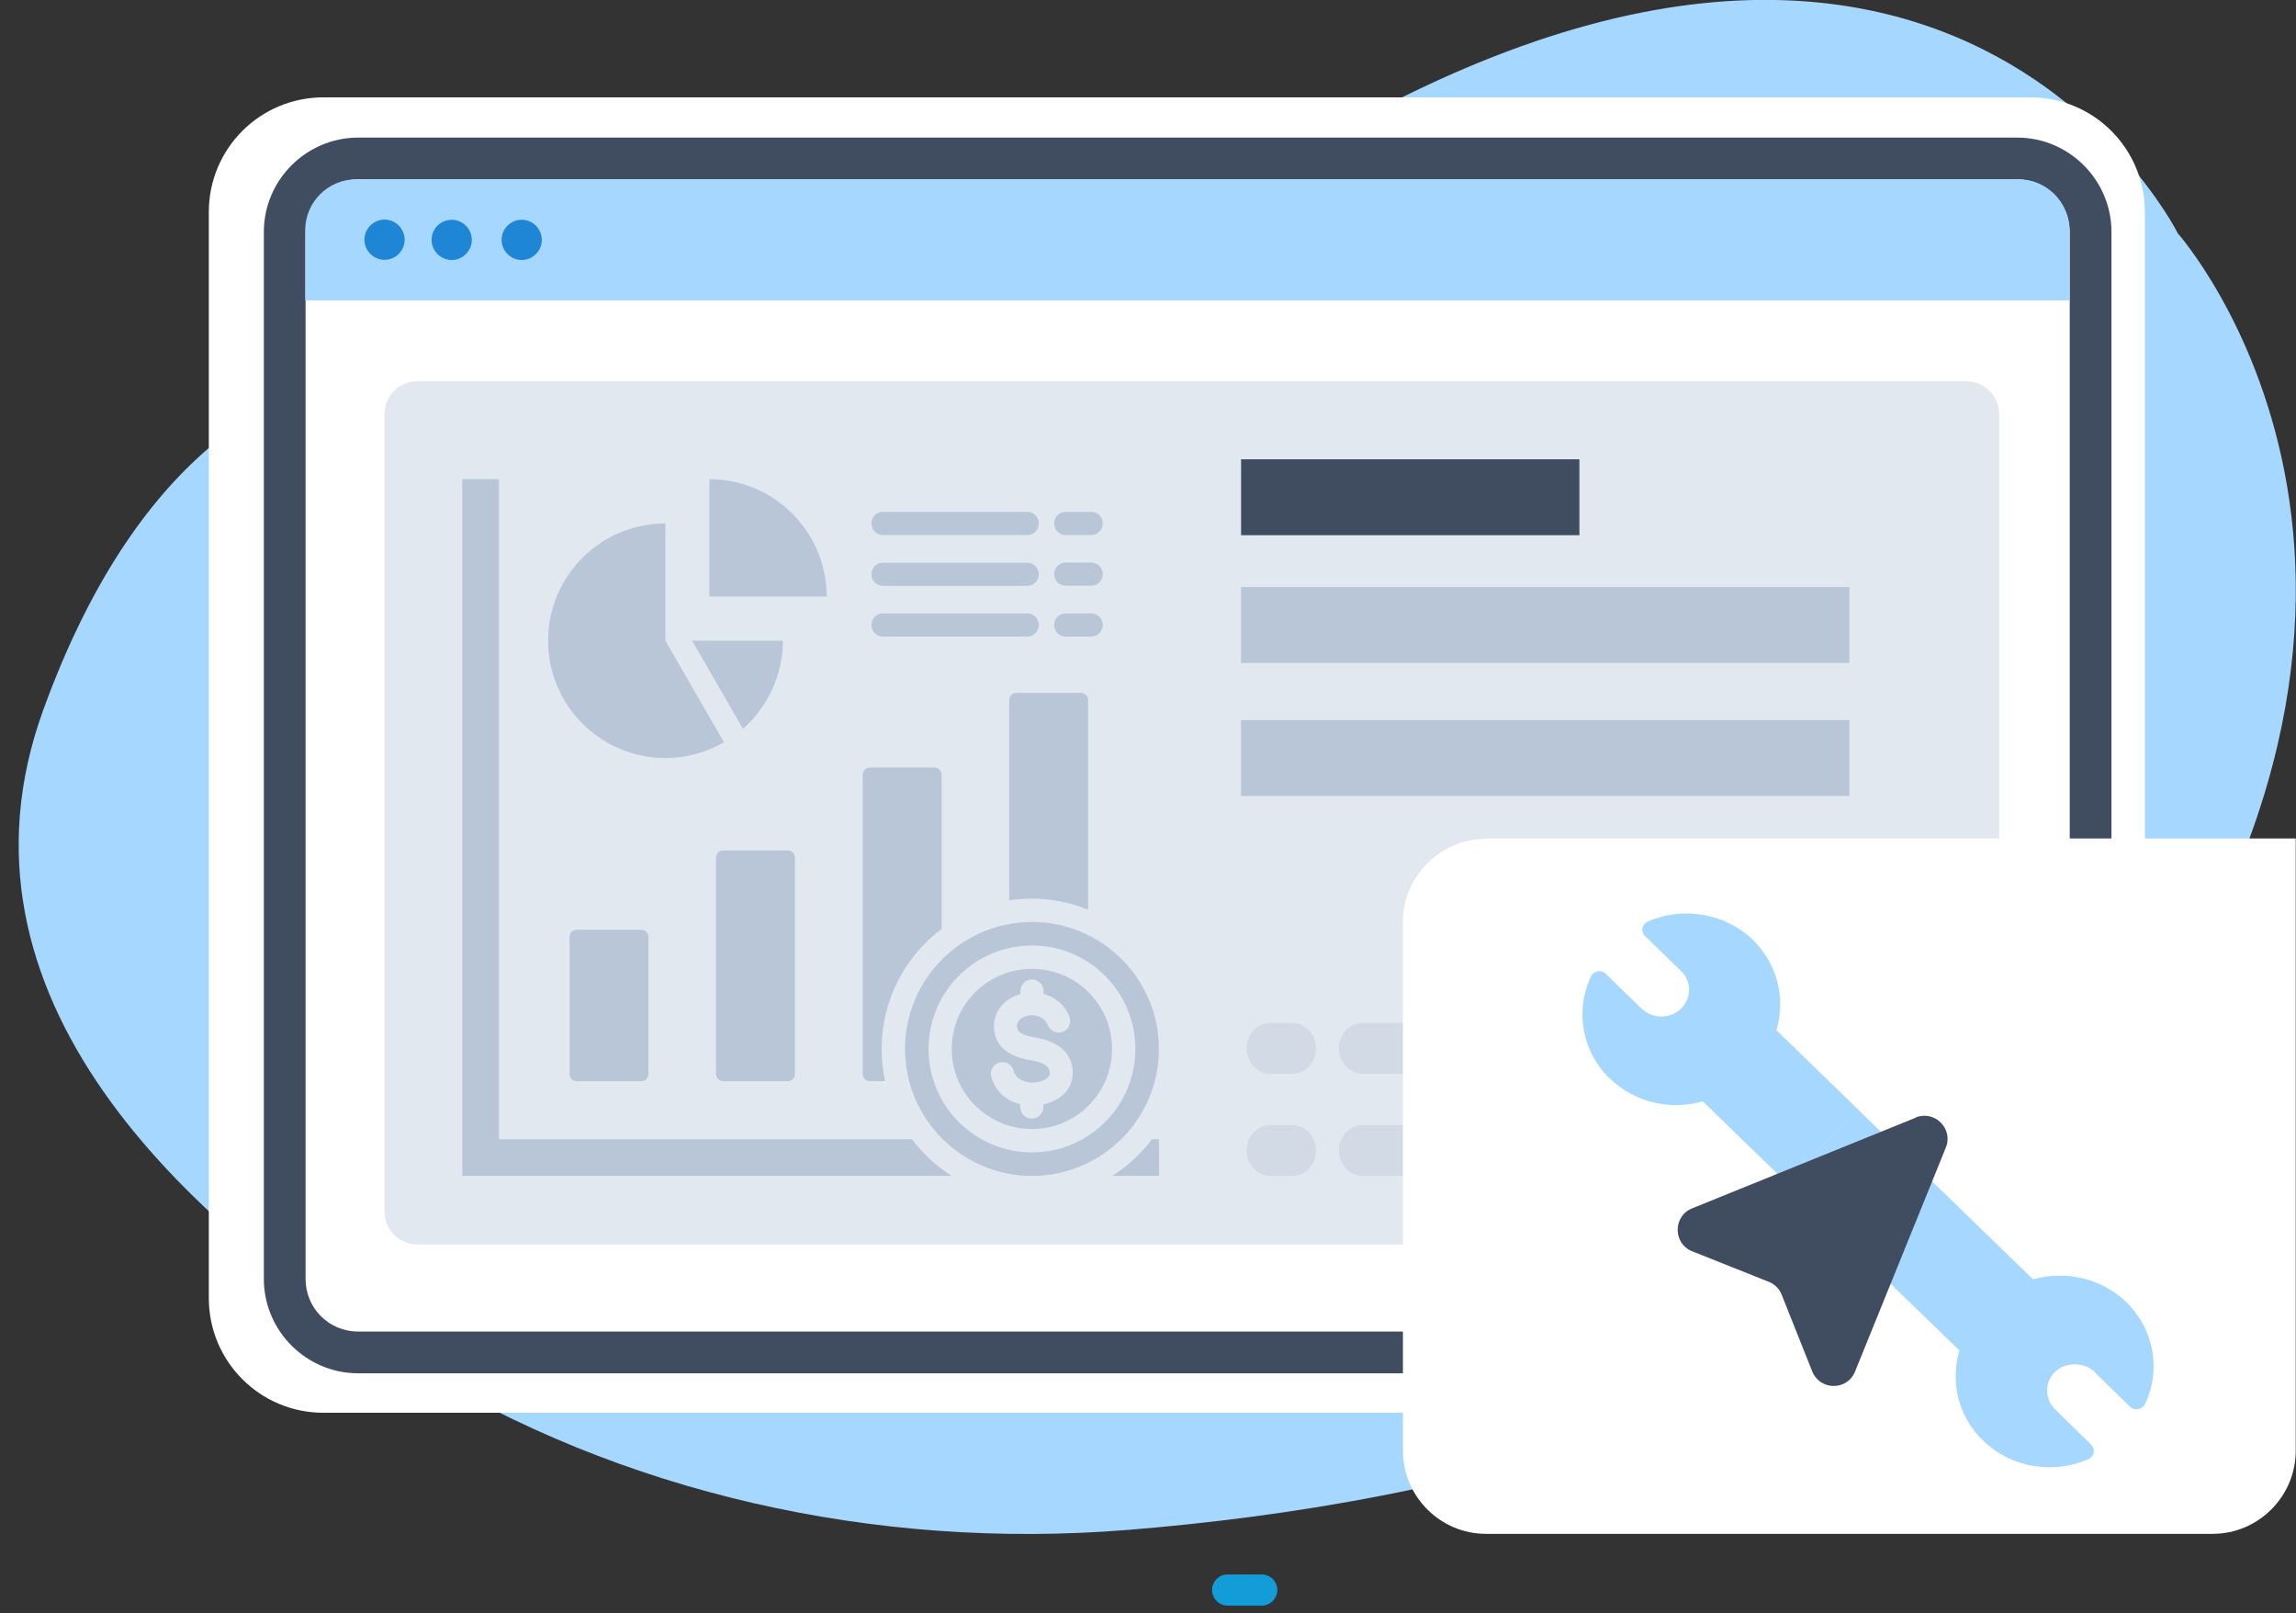
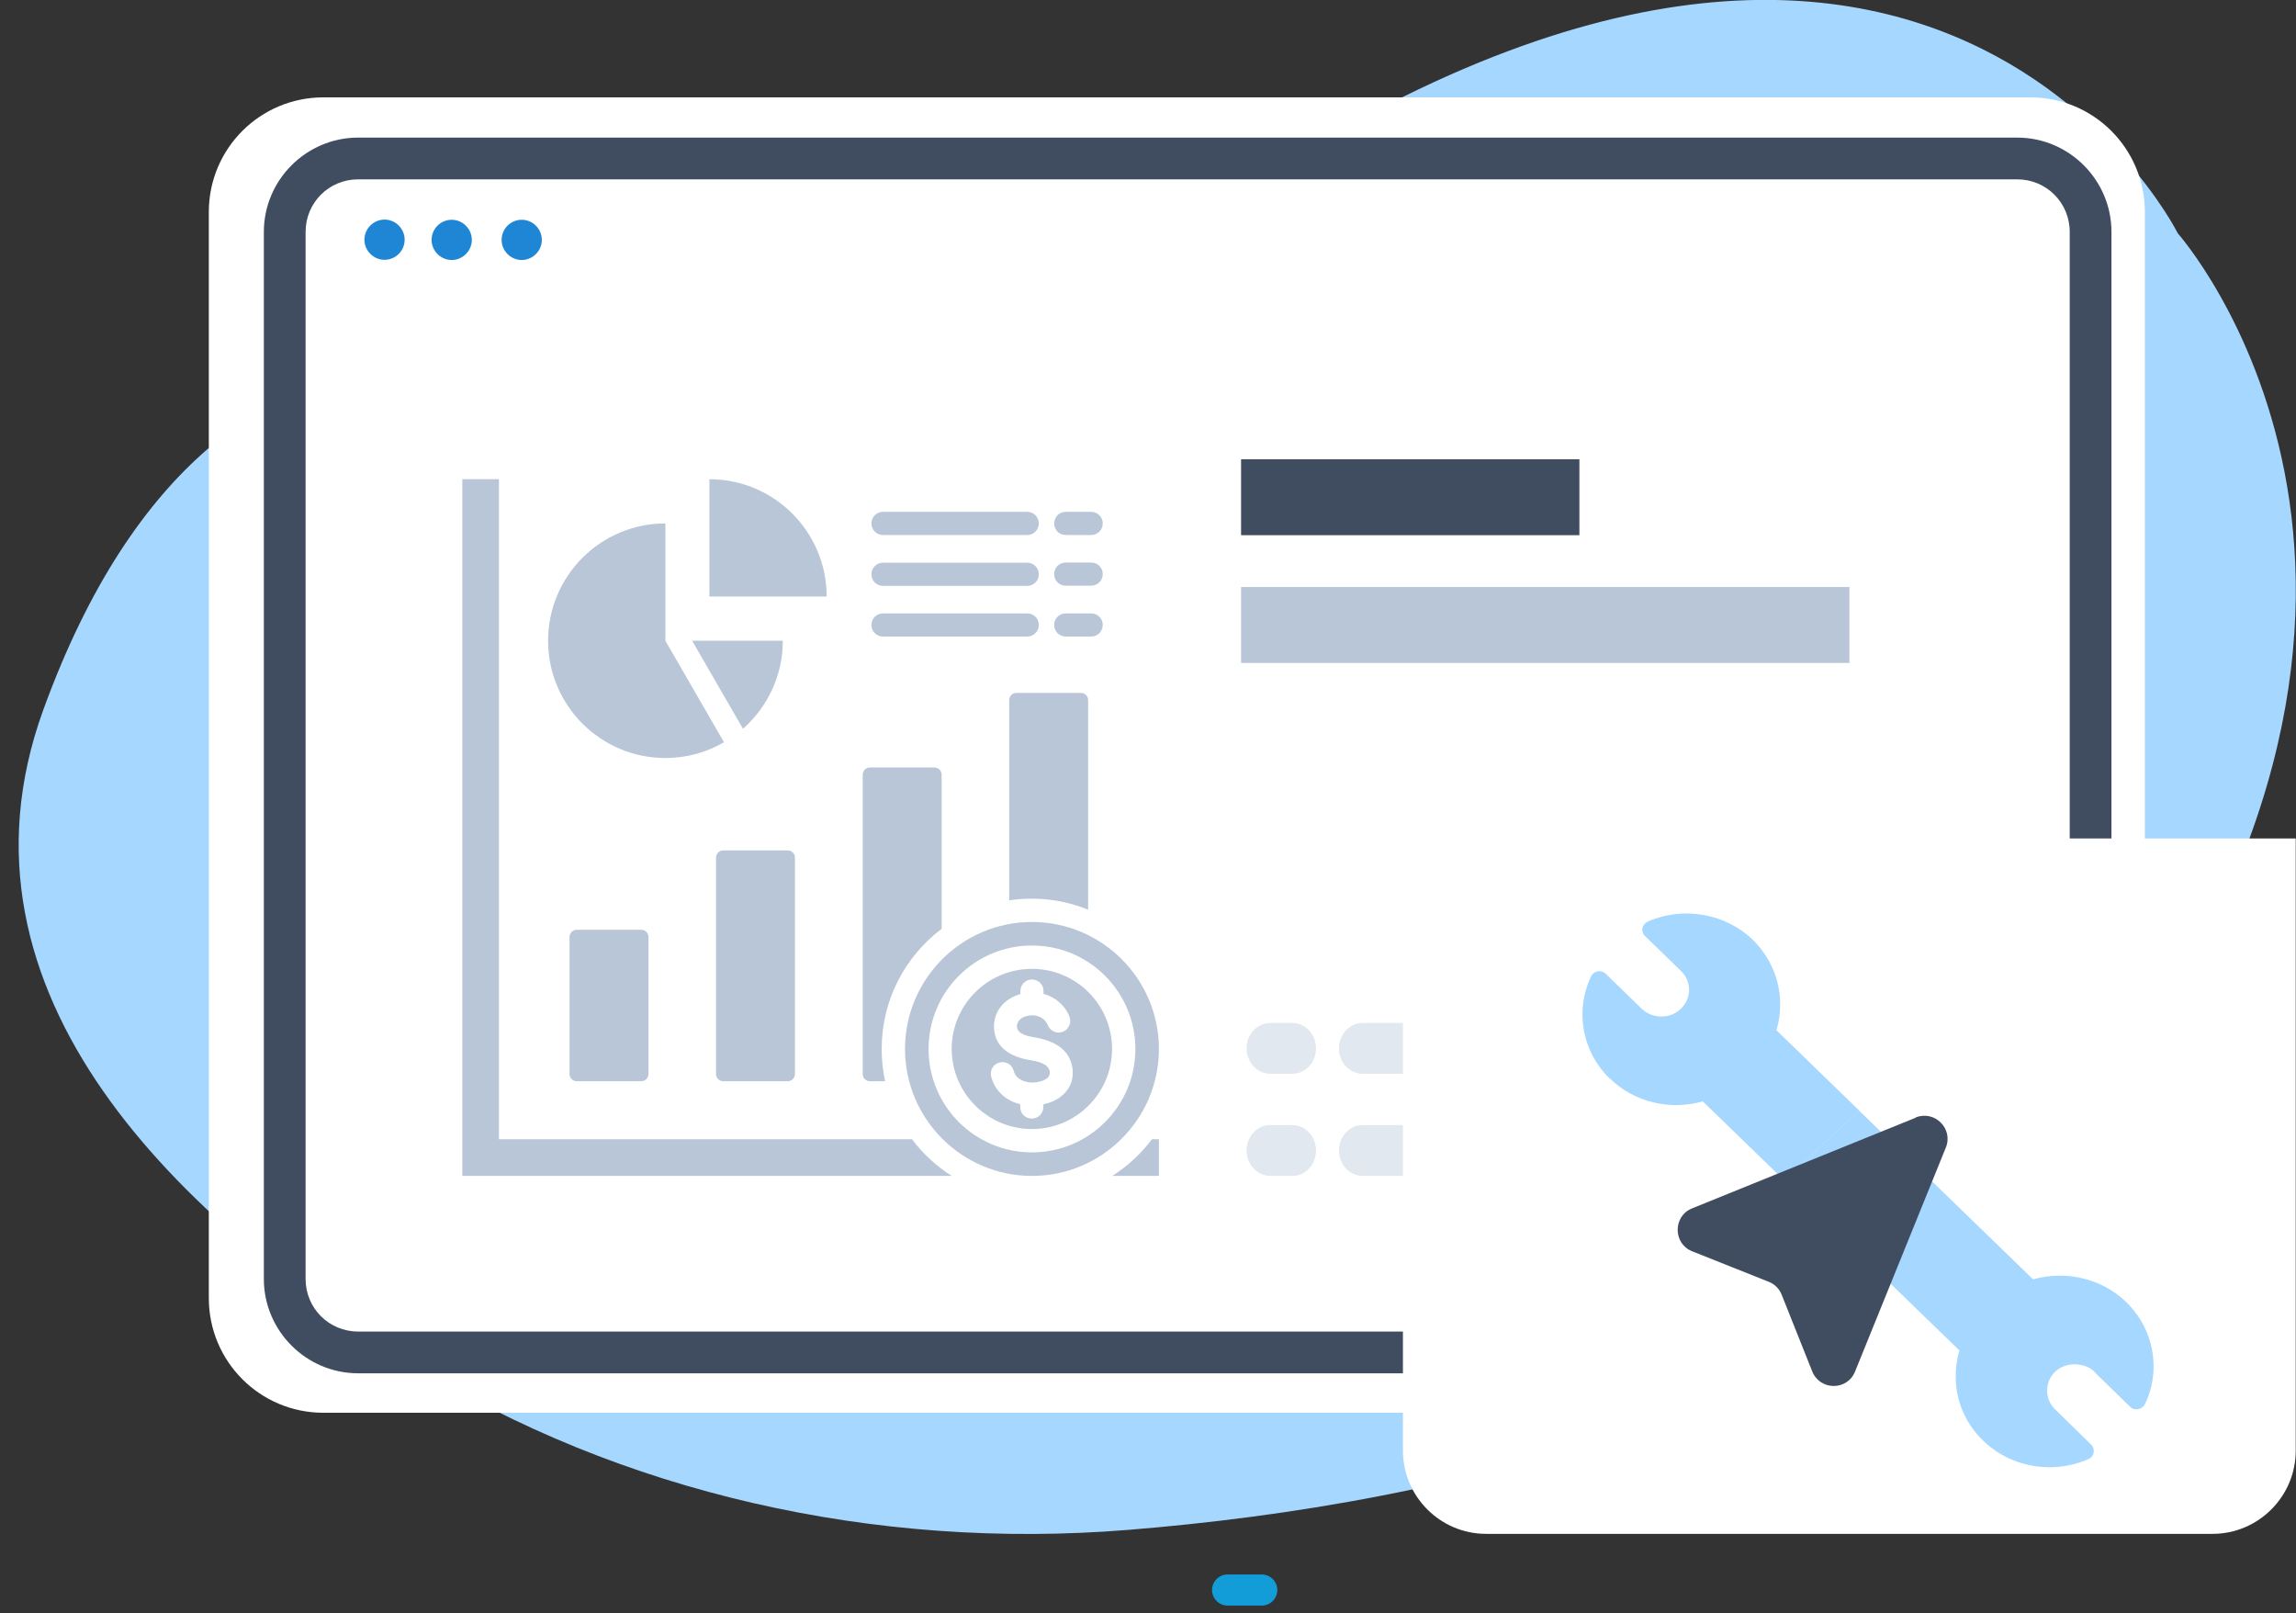
<svg xmlns="http://www.w3.org/2000/svg" width="121" height="85" viewBox="0 0 121 85" fill="none">
  <rect x="0" y="0" width="121" height="85" fill="#333333" stroke="none" />
  <g clip-path="url(#clip0_302_96)">
    <path fill-rule="evenodd" clip-rule="evenodd" d="M31.605 21.04C31.605 21.04 11.895 10.92 2.275 37.42C-3.175 52.46 9.645 64.39 21.765 71.9C32.695 78.66 46.085 81.7 59.465 80.61C76.045 79.27 98.935 74.32 110.915 58.01C131.055 30.61 114.775 12.3 114.775 12.3C114.775 12.3 99.935 -17.44 57.745 15.55C57.745 15.55 45.725 25.42 31.605 21.04Z" fill="#A6D7FF" />
    <path fill-rule="evenodd" clip-rule="evenodd" d="M106.995 74.44H17.045C13.705 74.44 11.005 71.74 11.005 68.4V11.17C11.005 7.83 13.705 5.13 17.045 5.13H106.995C110.335 5.13 113.035 7.83 113.035 11.17V68.39C113.035 71.73 110.335 74.43 106.995 74.43V74.44Z" fill="white" />
    <path d="M106.305 72.36H18.875C16.135 72.36 13.905 70.12 13.905 67.39V12.22C13.905 9.48 16.145 7.25 18.875 7.25H106.305C109.045 7.25 111.275 9.49 111.275 12.22V67.39C111.275 70.13 109.035 72.36 106.305 72.36ZM18.875 9.45C17.335 9.45 16.105 10.68 16.105 12.22V67.39C16.105 68.93 17.335 70.16 18.875 70.16H106.305C107.845 70.16 109.075 68.93 109.075 67.39V12.22C109.075 10.68 107.845 9.45 106.305 9.45H18.875Z" fill="#404D61" />
-     <path fill-rule="evenodd" clip-rule="evenodd" d="M106.395 9.45H18.765C17.285 9.45 16.085 10.65 16.085 12.13V15.83H109.055V12.13C109.055 10.65 107.855 9.45 106.375 9.45H106.395Z" fill="#A6D7FF" />
    <path fill-rule="evenodd" clip-rule="evenodd" d="M21.325 12.63C21.325 13.22 20.845 13.69 20.265 13.69C19.685 13.69 19.205 13.21 19.205 12.63C19.205 12.05 19.685 11.57 20.265 11.57C20.845 11.57 21.325 12.05 21.325 12.63ZM23.805 11.58C23.215 11.58 22.745 12.06 22.745 12.64C22.745 13.22 23.225 13.7 23.805 13.7C24.385 13.7 24.865 13.22 24.865 12.64C24.865 12.06 24.385 11.58 23.805 11.58ZM27.495 11.58C26.905 11.58 26.435 12.06 26.435 12.64C26.435 13.22 26.915 13.7 27.495 13.7C28.075 13.7 28.555 13.22 28.555 12.64C28.555 12.06 28.075 11.58 27.495 11.58Z" fill="#1E86D5" />
-     <path opacity="0.4" d="M103.635 20.09H21.985C21.035 20.09 20.265 20.86 20.265 21.81V63.85C20.265 64.8 21.035 65.57 21.985 65.57H103.635C104.585 65.57 105.355 64.8 105.355 63.85V21.81C105.355 20.86 104.585 20.09 103.635 20.09Z" fill="#B8C6D7" />
    <path d="M83.235 24.2H65.405V28.2H83.235V24.2Z" fill="#404D61" />
    <path d="M97.465 30.93H65.405V34.93H97.465V30.93Z" fill="#B8C6D7" />
-     <path d="M97.465 37.94H65.405V41.94H97.465V37.94Z" fill="#B8C6D7" />
    <path opacity="0.4" fill-rule="evenodd" clip-rule="evenodd" d="M68.105 61.96H66.955C66.265 61.96 65.695 61.36 65.695 60.62C65.695 59.88 66.255 59.28 66.955 59.28H68.105C68.795 59.28 69.355 59.88 69.355 60.62C69.355 61.36 68.795 61.96 68.105 61.96Z" fill="#B8C6D7" />
    <path opacity="0.4" fill-rule="evenodd" clip-rule="evenodd" d="M68.105 56.58H66.955C66.265 56.58 65.695 55.98 65.695 55.24C65.695 54.5 66.255 53.9 66.955 53.9H68.105C68.795 53.9 69.355 54.5 69.355 55.24C69.355 55.98 68.795 56.58 68.105 56.58Z" fill="#B8C6D7" />
    <path opacity="0.4" fill-rule="evenodd" clip-rule="evenodd" d="M83.165 61.96H71.815C71.125 61.96 70.565 61.36 70.565 60.62C70.565 59.88 71.125 59.28 71.815 59.28H83.165C83.855 59.28 84.425 59.88 84.425 60.62C84.425 61.36 83.865 61.96 83.165 61.96Z" fill="#B8C6D7" />
    <path opacity="0.4" fill-rule="evenodd" clip-rule="evenodd" d="M83.165 56.58H71.815C71.125 56.58 70.565 55.98 70.565 55.24C70.565 54.5 71.125 53.9 71.815 53.9H83.165C83.855 53.9 84.425 54.5 84.425 55.24C84.425 55.98 83.865 56.58 83.165 56.58Z" fill="#B8C6D7" />
    <path fill-rule="evenodd" clip-rule="evenodd" d="M89.065 61.96H87.915C87.225 61.96 86.655 61.36 86.655 60.62C86.655 59.88 87.215 59.28 87.915 59.28H89.065C89.755 59.28 90.315 59.88 90.315 60.62C90.315 61.36 89.755 61.96 89.065 61.96Z" fill="#14336A" />
-     <path fill-rule="evenodd" clip-rule="evenodd" d="M89.065 56.58H87.915C87.225 56.58 86.655 55.98 86.655 55.24C86.655 54.5 87.215 53.9 87.915 53.9H89.065C89.755 53.9 90.315 54.5 90.315 55.24C90.315 55.98 89.755 56.58 89.065 56.58Z" fill="#14336A" />
    <path fill-rule="evenodd" clip-rule="evenodd" d="M104.125 61.96H92.775C92.085 61.96 91.515 61.36 91.515 60.62C91.515 59.88 92.075 59.28 92.775 59.28H104.125C104.815 59.28 105.375 59.88 105.375 60.62C105.375 61.36 104.815 61.96 104.125 61.96Z" fill="#14336A" />
    <path fill-rule="evenodd" clip-rule="evenodd" d="M104.125 56.58H92.775C92.085 56.58 91.515 55.98 91.515 55.24C91.515 54.5 92.075 53.9 92.775 53.9H104.125C104.815 53.9 105.375 54.5 105.375 55.24C105.375 55.98 104.815 56.58 104.125 56.58Z" fill="#14336A" />
    <path d="M78.315 44.18H120.985V76.44C120.985 78.85 119.015 80.82 116.605 80.82H78.315C75.905 80.82 73.935 78.85 73.935 76.44V48.58C73.935 46.17 75.905 44.2 78.315 44.2V44.18Z" fill="white" />
    <path fill-rule="evenodd" clip-rule="evenodd" d="M57.505 32.32C57.845 32.32 58.115 32.59 58.115 32.93C58.115 33.27 57.845 33.54 57.505 33.54H56.165C55.825 33.54 55.555 33.27 55.555 32.93C55.555 32.59 55.825 32.32 56.165 32.32H57.505ZM57.505 29.64C57.845 29.64 58.115 29.91 58.115 30.25C58.115 30.59 57.845 30.86 57.505 30.86H56.165C55.825 30.86 55.555 30.59 55.555 30.25C55.555 29.91 55.825 29.64 56.165 29.64H57.505ZM57.505 26.97C57.845 26.97 58.115 27.24 58.115 27.58C58.115 27.92 57.845 28.19 57.505 28.19H56.165C55.825 28.19 55.555 27.92 55.555 27.58C55.555 27.24 55.825 26.97 56.165 26.97H57.505ZM46.535 33.54C46.195 33.54 45.925 33.27 45.925 32.93C45.925 32.59 46.195 32.32 46.535 32.32H54.135C54.475 32.32 54.745 32.59 54.745 32.93C54.745 33.27 54.475 33.54 54.135 33.54H46.535ZM46.535 30.87C46.195 30.87 45.925 30.6 45.925 30.26C45.925 29.92 46.195 29.65 46.535 29.65H54.135C54.475 29.65 54.745 29.92 54.745 30.26C54.745 30.6 54.475 30.87 54.135 30.87H46.535ZM46.535 28.19C46.195 28.19 45.925 27.92 45.925 27.58C45.925 27.24 46.195 26.97 46.535 26.97H54.135C54.475 26.97 54.745 27.24 54.745 27.58C54.745 27.92 54.475 28.19 54.135 28.19H46.535ZM56.365 53.57C56.095 52.91 55.565 52.52 54.995 52.37V52.22C54.995 51.88 54.725 51.61 54.385 51.61C54.045 51.61 53.775 51.88 53.775 52.22V52.38C52.945 52.61 52.345 53.28 52.385 54.17C52.435 55.25 53.345 55.71 54.295 55.86C54.655 55.92 55.275 56.04 55.325 56.48C55.325 56.51 55.325 56.53 55.325 56.53C55.325 56.87 54.855 56.99 54.595 57.03C54.525 57.03 54.475 57.04 54.435 57.04C54.015 57.04 53.535 56.87 53.425 56.43C53.345 56.1 53.015 55.9 52.685 55.98C52.355 56.06 52.155 56.39 52.235 56.72C52.425 57.48 53.015 58 53.765 58.18V58.33C53.765 58.67 54.035 58.94 54.375 58.94C54.715 58.94 54.985 58.67 54.985 58.33V58.19C55.315 58.12 55.635 57.99 55.895 57.79C56.285 57.49 56.545 57.07 56.535 56.5C56.535 56.43 56.535 56.38 56.525 56.33C56.395 55.23 55.455 54.81 54.475 54.65C54.175 54.6 53.615 54.49 53.595 54.1C53.575 53.77 53.875 53.58 54.165 53.52C54.605 53.43 55.055 53.6 55.225 54.03C55.355 54.34 55.715 54.49 56.025 54.36C56.335 54.23 56.485 53.87 56.355 53.56L56.365 53.57ZM54.385 51.05C56.715 51.05 58.605 52.94 58.605 55.27C58.605 57.6 56.715 59.49 54.385 59.49C52.055 59.49 50.155 57.6 50.155 55.27C50.155 52.94 52.045 51.05 54.385 51.05ZM54.385 49.82C51.375 49.82 48.935 52.26 48.935 55.27C48.935 58.28 51.375 60.72 54.385 60.72C57.395 60.72 59.835 58.28 59.835 55.27C59.835 52.26 57.395 49.82 54.385 49.82ZM54.385 48.58C58.075 48.58 61.075 51.58 61.075 55.27C61.075 58.96 58.075 61.96 54.385 61.96C50.695 61.96 47.695 58.96 47.695 55.27C47.695 51.58 50.695 48.58 54.385 48.58Z" fill="#B8C6D7" />
    <path fill-rule="evenodd" clip-rule="evenodd" d="M26.295 60.03H48.065C48.635 60.79 49.345 61.45 50.155 61.96H24.365V25.25H26.295V60.03ZM37.385 25.25V31.43H43.565C43.565 28.02 40.795 25.25 37.385 25.25ZM41.245 33.76H36.475L39.155 38.4C40.435 37.27 41.255 35.61 41.255 33.76M38.155 39.11L35.065 33.76V27.58C31.655 27.58 28.885 30.35 28.885 33.76C28.885 37.17 31.655 39.94 35.065 39.94C36.185 39.94 37.245 39.64 38.155 39.11ZM60.705 60.03H61.075V61.96H58.615C59.425 61.45 60.135 60.79 60.705 60.03ZM30.395 48.99C30.185 48.99 30.015 49.16 30.015 49.37V56.59C30.015 56.8 30.185 56.97 30.395 56.97H33.795C34.005 56.97 34.175 56.8 34.175 56.59V49.37C34.175 49.16 34.005 48.99 33.795 48.99H30.395ZM53.575 36.51H56.965C57.175 36.51 57.345 36.68 57.345 36.89V47.93C56.425 47.56 55.425 47.35 54.375 47.35C53.975 47.35 53.575 47.38 53.185 47.44V36.89C53.185 36.68 53.355 36.51 53.565 36.51M49.245 40.44H45.845C45.635 40.44 45.465 40.61 45.465 40.82V56.59C45.465 56.8 45.635 56.97 45.845 56.97H46.645C46.525 56.42 46.465 55.85 46.465 55.27C46.465 52.68 47.705 50.39 49.625 48.94V40.82C49.625 40.61 49.455 40.44 49.245 40.44ZM41.515 44.81H38.115C37.905 44.81 37.735 44.98 37.735 45.19V56.59C37.735 56.8 37.905 56.97 38.115 56.97H41.515C41.725 56.97 41.895 56.8 41.895 56.59V45.19C41.895 44.98 41.725 44.81 41.515 44.81Z" fill="#B8C6D7" />
    <path fill-rule="evenodd" clip-rule="evenodd" d="M66.495 82.96C66.945 82.96 67.315 83.33 67.315 83.78C67.315 84.23 66.945 84.6 66.495 84.6H64.695C64.245 84.6 63.875 84.23 63.875 83.78C63.875 83.33 64.245 82.96 64.695 82.96H66.495Z" fill="#129CD8" />
    <path d="M84.845 56.83C86.115 58.07 88.005 58.53 89.735 58.03L94.015 62.18L97.995 58.53L93.615 54.28C93.755 53.85 93.815 53.39 93.815 52.92C93.815 51.64 93.305 50.44 92.375 49.52C90.925 48.12 88.685 47.74 86.835 48.56C86.695 48.63 86.585 48.76 86.555 48.9C86.535 49.05 86.575 49.21 86.695 49.32L88.585 51.16C88.865 51.42 89.015 51.78 89.015 52.15C89.015 52.52 88.865 52.88 88.585 53.15C88.025 53.7 87.095 53.7 86.515 53.15L84.625 51.31C84.515 51.2 84.355 51.16 84.195 51.18C84.045 51.21 83.905 51.31 83.845 51.45C83.555 52.08 83.395 52.75 83.395 53.45C83.395 54.73 83.925 55.96 84.835 56.83H84.845Z" fill="#A6D7FF" />
    <path d="M110.375 72.29L112.255 74.12C112.355 74.23 112.515 74.28 112.675 74.25C112.825 74.23 112.965 74.13 113.035 73.99C113.335 73.39 113.495 72.7 113.495 72C113.495 70.72 112.985 69.52 112.045 68.6C110.775 67.37 108.875 66.92 107.145 67.41L97.985 58.53L94.005 62.18L103.265 71.16C103.125 71.6 103.065 72.06 103.065 72.52C103.065 73.81 103.585 75.02 104.515 75.91C105.445 76.82 106.715 77.31 108.015 77.31C108.705 77.31 109.395 77.17 110.065 76.88C110.205 76.82 110.315 76.69 110.335 76.54C110.365 76.39 110.315 76.23 110.205 76.12L108.315 74.27C108.035 74.01 107.885 73.65 107.885 73.27C107.885 72.89 108.035 72.54 108.315 72.27C108.845 71.76 109.825 71.76 110.375 72.27V72.29Z" fill="#A6D7FF" />
    <path d="M100.965 58.89L89.175 63.67C88.155 64.08 88.165 65.53 89.175 65.93L93.215 67.54C93.525 67.66 93.775 67.91 93.895 68.22L95.505 72.26C95.915 73.28 97.355 73.29 97.765 72.26L102.545 60.47C102.955 59.47 101.955 58.48 100.955 58.88H100.965V58.89Z" fill="#404D61" />
  </g>
  <defs>
    <clipPath id="clip0_302_96">
      <rect width="120.01" height="84.6" fill="white" transform="translate(0.985)" />
    </clipPath>
  </defs>
</svg>